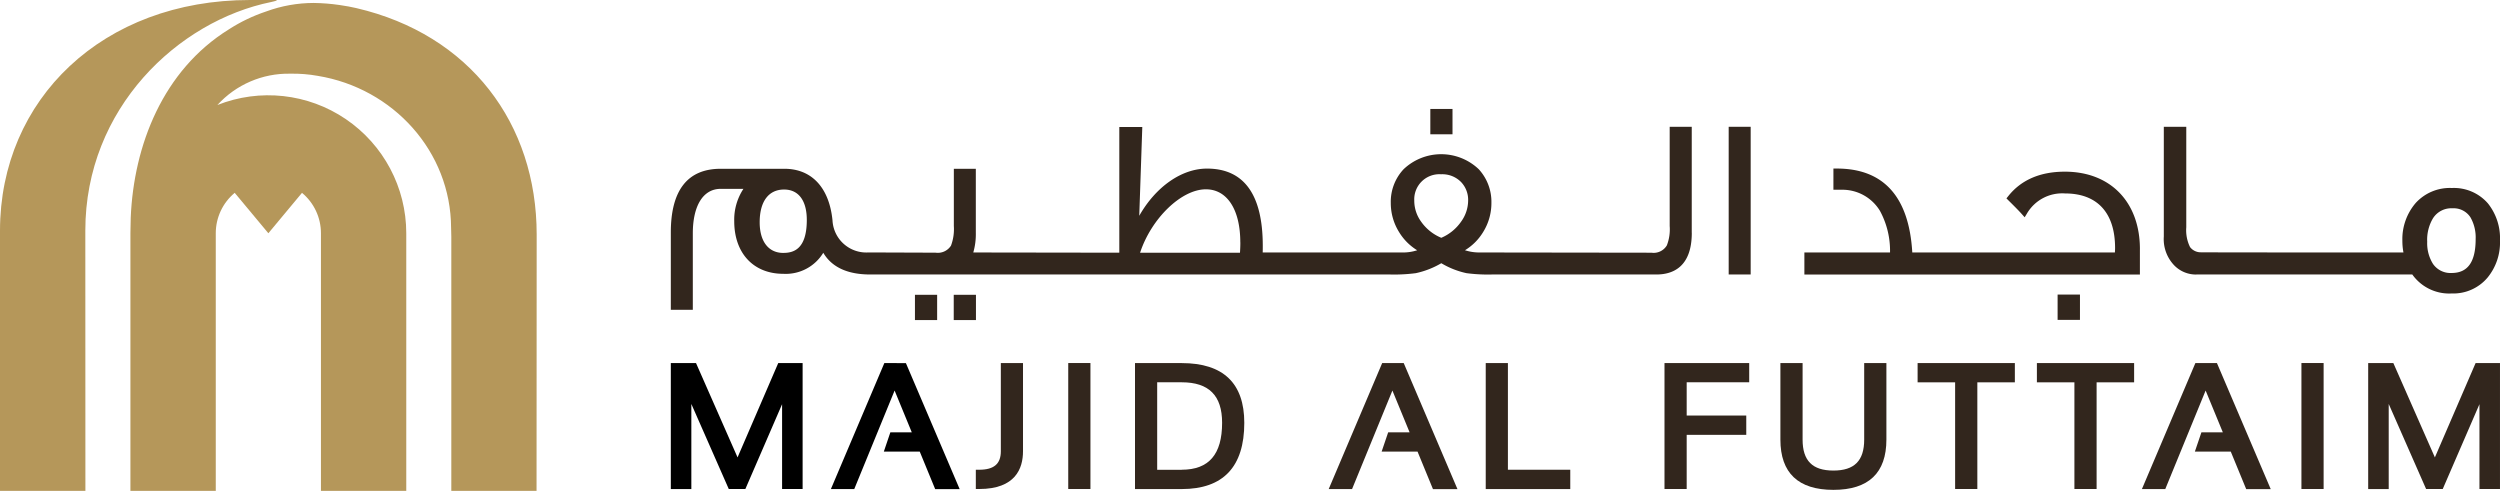
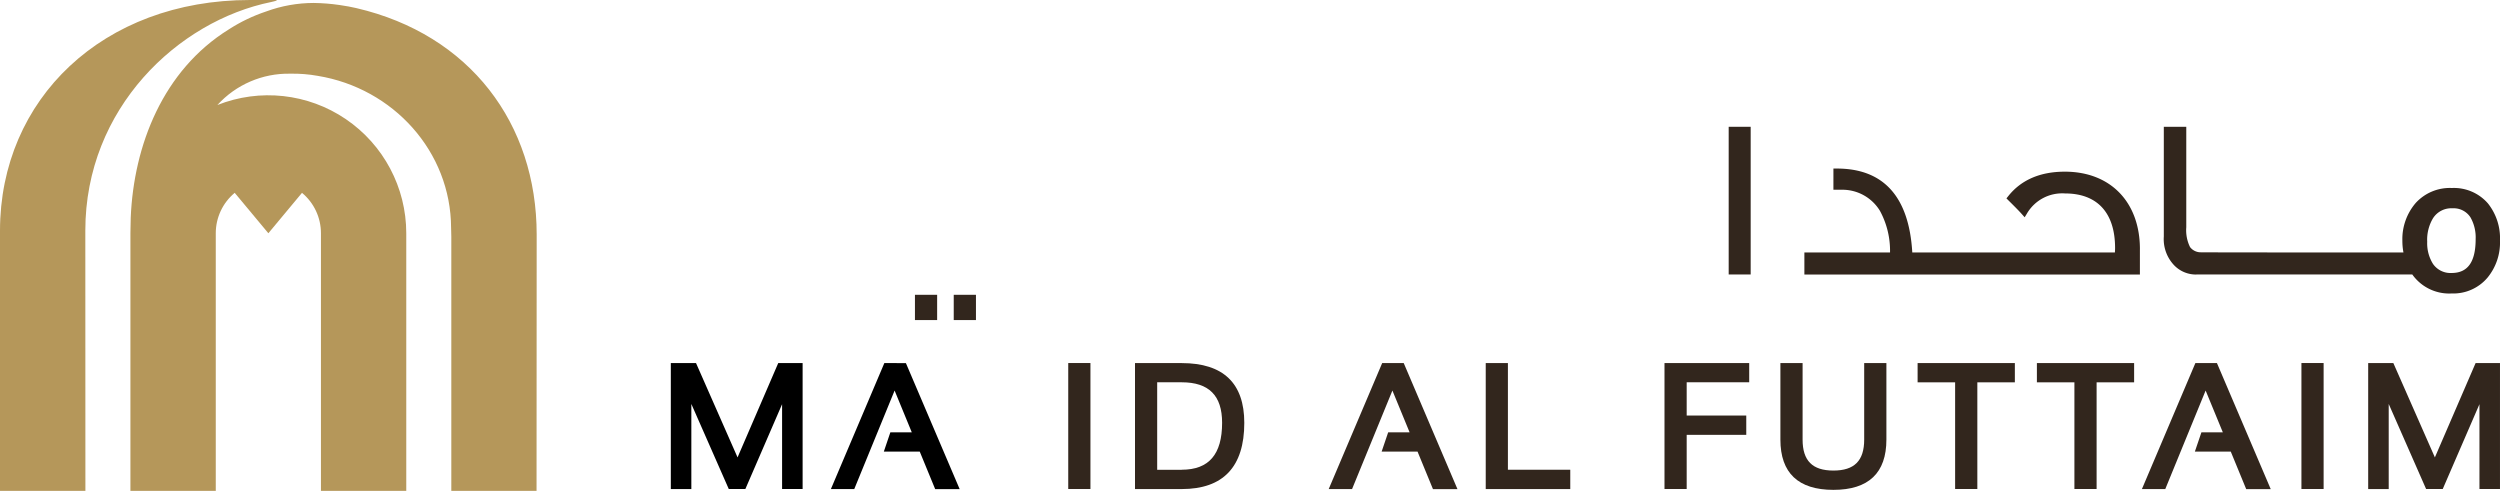
<svg xmlns="http://www.w3.org/2000/svg" id="Group_577" data-name="Group 577" width="353.185" height="69.349" viewBox="0 0 353.185 69.349">
  <defs>
    <clipPath id="clip-path">
      <path id="Path_37" data-name="Path 37" d="M37.632,1.609a23.308,23.308,0,0,0-5.32,2.551c-9.269,5.759-13.424,16.349-13.843,26.6-.025.582-.036,1.163-.036,1.744v0c0,.055-.008.353-.008.447v36.4H30.483v-36.4a7.41,7.41,0,0,1,2.675-5.709l4.755,5.709,4.752-5.708a7.409,7.409,0,0,1,2.676,5.708v36.4H57.395v-36.4A19.492,19.492,0,0,0,30.71,14.836v0A13.551,13.551,0,0,1,40.985,10.41H41a19.712,19.712,0,0,1,3.892.307c10.668,1.749,18.8,10.692,18.837,21.477q.03.617.03,1.248V69.348H75.8s.019-35.935.019-36.206c0-15.684-9.423-28.259-25.487-32-.585-.133-1.516-.32-2.347-.432A27.828,27.828,0,0,0,44.318.418a19.542,19.542,0,0,0-6.686,1.19M35.316,0C14.523,0,0,14.014,0,32.6V69.349H12.065s-.011-20.22-.011-36.779c0-17.284,13.111-29.612,26.267-32.287C38.855.169,39.483,0,38.859,0Z" fill="#b5975a" />
    </clipPath>
  </defs>
  <path id="Path_22" data-name="Path 22" d="M132.668,80.026,126.8,66.7h-3.56v17.8h2.9V72.476l5.286,12.015h2.346l5.188-11.982V84.492h2.9V66.7h-3.443Z" transform="translate(-28.471 -15.408)" />
  <path id="Path_23" data-name="Path 23" d="M160.2,66.7l-7.552,17.8h3.3l5.7-13.919,2.426,5.9h-3.024l-.924,2.727H165.2l2.18,5.3h3.459l-7.594-17.8Z" transform="translate(-35.264 -15.408)" />
  <g id="Group_424" data-name="Group 424" transform="translate(94.772 15.392)">
-     <path id="Path_24" data-name="Path 24" d="M182.807,79.161c0,1.779-.971,2.608-3.055,2.608h-.479v2.723h.479c5.115,0,6.187-2.9,6.187-5.331V66.7h-3.132Z" transform="translate(-136.187 -30.8)" fill="#32261d" />
    <rect id="Rectangle_149" data-name="Rectangle 149" width="3.136" height="17.797" transform="translate(56.143 35.895)" fill="#32261d" />
    <path id="Path_25" data-name="Path 25" d="M215.116,66.7h-6.6v17.8h6.6c5.868,0,8.84-3.149,8.84-9.356,0-5.6-2.973-8.44-8.84-8.44m0,15.074H211.65V69.416h3.466c3.839,0,5.706,1.871,5.706,5.719,0,4.465-1.866,6.633-5.706,6.633" transform="translate(-142.942 -30.8)" fill="#32261d" />
    <path id="Path_26" data-name="Path 26" d="M251.658,66.7l-7.556,17.8h3.3l5.7-13.919,2.427,5.9h-3.023l-.926,2.727h5.072l2.179,5.3h3.46L254.7,66.7Z" transform="translate(-151.163 -30.8)" fill="#32261d" />
    <path id="Path_27" data-name="Path 27" d="M276.083,66.7H272.95v17.8h11.943V81.769h-8.81Z" transform="translate(-157.827 -30.8)" fill="#32261d" />
    <path id="Path_28" data-name="Path 28" d="M305.793,84.492h3.134V76.84h8.418V74.113h-8.418v-4.7h8.833V66.7H305.793Z" transform="translate(-165.415 -30.8)" fill="#32261d" />
    <path id="Path_29" data-name="Path 29" d="M338.923,77.513c0,2.983-1.382,4.373-4.349,4.373s-4.353-1.39-4.353-4.373V66.7h-3.136V77.512c0,4.709,2.518,7.1,7.488,7.1s7.487-2.388,7.487-7.1V66.7h-3.138Z" transform="translate(-170.333 -30.8)" fill="#32261d" />
    <path id="Path_30" data-name="Path 30" d="M352.293,69.418h5.3V84.492h3.139V69.418h5.3V66.7H352.293Z" transform="translate(-176.157 -30.8)" fill="#32261d" />
    <path id="Path_31" data-name="Path 31" d="M374.207,69.418h5.3V84.492h3.136V69.418h5.3V66.7H374.207Z" transform="translate(-181.219 -30.8)" fill="#32261d" />
    <path id="Path_32" data-name="Path 32" d="M401.056,66.7l-7.554,17.8h3.3l5.7-13.919,2.429,5.9h-3.022l-.927,2.727h5.072l2.18,5.3H411.7L404.1,66.7Z" transform="translate(-185.677 -30.8)" fill="#32261d" />
    <rect id="Rectangle_150" data-name="Rectangle 150" width="3.134" height="17.797" transform="translate(230.361 35.895)" fill="#32261d" />
    <path id="Path_33" data-name="Path 33" d="M444.493,80.026,438.626,66.7h-3.555v17.8h2.9V72.476l5.282,12.015h2.352l5.186-11.982V84.492h2.9V66.7h-3.444Z" transform="translate(-195.28 -30.8)" fill="#32261d" />
    <rect id="Rectangle_151" data-name="Rectangle 151" width="3.135" height="3.57" transform="translate(34.486 26.255)" fill="#32261d" />
    <rect id="Rectangle_152" data-name="Rectangle 152" width="3.139" height="3.57" transform="translate(39.966 26.255)" fill="#32261d" />
-     <rect id="Rectangle_153" data-name="Rectangle 153" width="3.133" height="3.58" transform="translate(107.296)" fill="#32261d" />
-     <path id="Path_34" data-name="Path 34" d="M267.471,38.268V23.293h-3.117V37.307a6.258,6.258,0,0,1-.4,2.741,2.172,2.172,0,0,1-2.173,1.034l-24.321-.034a6.484,6.484,0,0,1-2.026-.315,7.616,7.616,0,0,0,2.558-2.557,7.731,7.731,0,0,0,1.177-4.126,6.808,6.808,0,0,0-1.792-4.765,7.7,7.7,0,0,0-10.61,0,6.723,6.723,0,0,0-1.814,4.768,7.727,7.727,0,0,0,1.176,4.122,7.644,7.644,0,0,0,2.551,2.561,6.464,6.464,0,0,1-2.023.315h-19.8c.011-.322.011-.631.011-.934,0-7.246-2.651-10.919-7.881-10.919-3.613,0-7.265,2.605-9.569,6.67l.43-12.542H186.6V41.08l-20.629-.031a9.3,9.3,0,0,0,.358-2.785V29.229h-3.105v8.078a6.657,6.657,0,0,1-.4,2.771,2.212,2.212,0,0,1-2.182,1l-9.481-.034a4.78,4.78,0,0,1-5.079-4.526c-.463-4.635-2.941-7.293-6.8-7.293h-8.993c-4.678,0-7.049,3.028-7.049,9V49.144h3.108V38.355c0-3.94,1.473-6.295,3.941-6.295h3.21a7.929,7.929,0,0,0-1.3,4.572c0,4.515,2.718,7.431,6.925,7.431a6.2,6.2,0,0,0,5.655-2.971c1.2,2.034,3.427,3.067,6.622,3.067H224.84a23.422,23.422,0,0,0,3.65-.187,12.073,12.073,0,0,0,3.6-1.406,11.8,11.8,0,0,0,3.557,1.406,23.182,23.182,0,0,0,3.621.187h23.21c2.28,0,5-1.022,5-5.891M232.055,30a3.708,3.708,0,0,1,2.846,1.118,3.635,3.635,0,0,1,.979,2.627,5.135,5.135,0,0,1-1,2.96,6.52,6.52,0,0,1-2.791,2.271,6.5,6.5,0,0,1-2.863-2.3,5.008,5.008,0,0,1-.955-2.958A3.55,3.55,0,0,1,232.055,30M203.7,39.621c0,.466-.016.956-.052,1.461H189.535c1.591-4.835,5.818-8.956,9.3-8.956,3,0,4.858,2.871,4.858,7.494m-64.565,1.491c-2.089,0-3.334-1.617-3.334-4.329,0-2.94,1.259-4.625,3.452-4.625,2.039,0,3.205,1.564,3.205,4.291,0,4.179-1.9,4.662-3.324,4.662" transform="translate(-123.243 -20.773)" fill="#32261d" />
    <rect id="Rectangle_154" data-name="Rectangle 154" width="3.107" height="20.864" transform="translate(149.446 2.52)" fill="#32261d" />
    <path id="Path_35" data-name="Path 35" d="M378.894,42.351c0-6.651-4.165-10.945-10.608-10.945-3.471,0-6.157,1.157-7.98,3.44l-.269.334.3.3c1,.988,1.563,1.57,1.844,1.886l.432.484.335-.553a5.771,5.771,0,0,1,5.369-2.814c4.559,0,7.068,2.737,7.068,7.706,0,.2-.011.409-.025.631H346.735c-.461-7.868-4.046-11.855-10.665-11.855h-.477V33.96l1.27,0a6.2,6.2,0,0,1,5.3,2.976,11.806,11.806,0,0,1,1.428,5.889h-12.1v3.11h47.4V42.351Z" transform="translate(-171.351 -22.546)" fill="#32261d" />
-     <rect id="Rectangle_155" data-name="Rectangle 155" width="3.158" height="3.576" transform="translate(195.914 26.222)" fill="#32261d" />
    <path id="Path_36" data-name="Path 36" d="M402.12,44.158h30.51a6.388,6.388,0,0,0,5.561,2.681,6.32,6.32,0,0,0,5.061-2.231,7.806,7.806,0,0,0,1.766-5.239A7.882,7.882,0,0,0,443.3,34.1a6.366,6.366,0,0,0-5.082-2.16,6.522,6.522,0,0,0-5.118,2.129,7.841,7.841,0,0,0-1.872,5.334,8.656,8.656,0,0,0,.153,1.647c-10.679,0-28.26-.007-28.733-.028a1.882,1.882,0,0,1-1.419-.742,5.378,5.378,0,0,1-.53-2.787v-14.2h-3.174v15.5a5.353,5.353,0,0,0,1.457,4.059,4.27,4.27,0,0,0,3.134,1.312m36.072-.218a3,3,0,0,1-2.645-1.3,5.494,5.494,0,0,1-.807-3.113,5.9,5.9,0,0,1,.813-3.309,3.061,3.061,0,0,1,2.764-1.417,2.818,2.818,0,0,1,2.537,1.286,5.711,5.711,0,0,1,.73,3.065c0,3.222-1.111,4.788-3.392,4.788" transform="translate(-186.607 -20.772)" fill="#32261d" />
  </g>
  <g id="Group_426" data-name="Group 426">
    <g id="Group_425" data-name="Group 425" clip-path="url(#clip-path)">
      <rect id="Rectangle_156" data-name="Rectangle 156" width="75.818" height="69.349" fill="#b5975a" />
    </g>
  </g>
</svg>